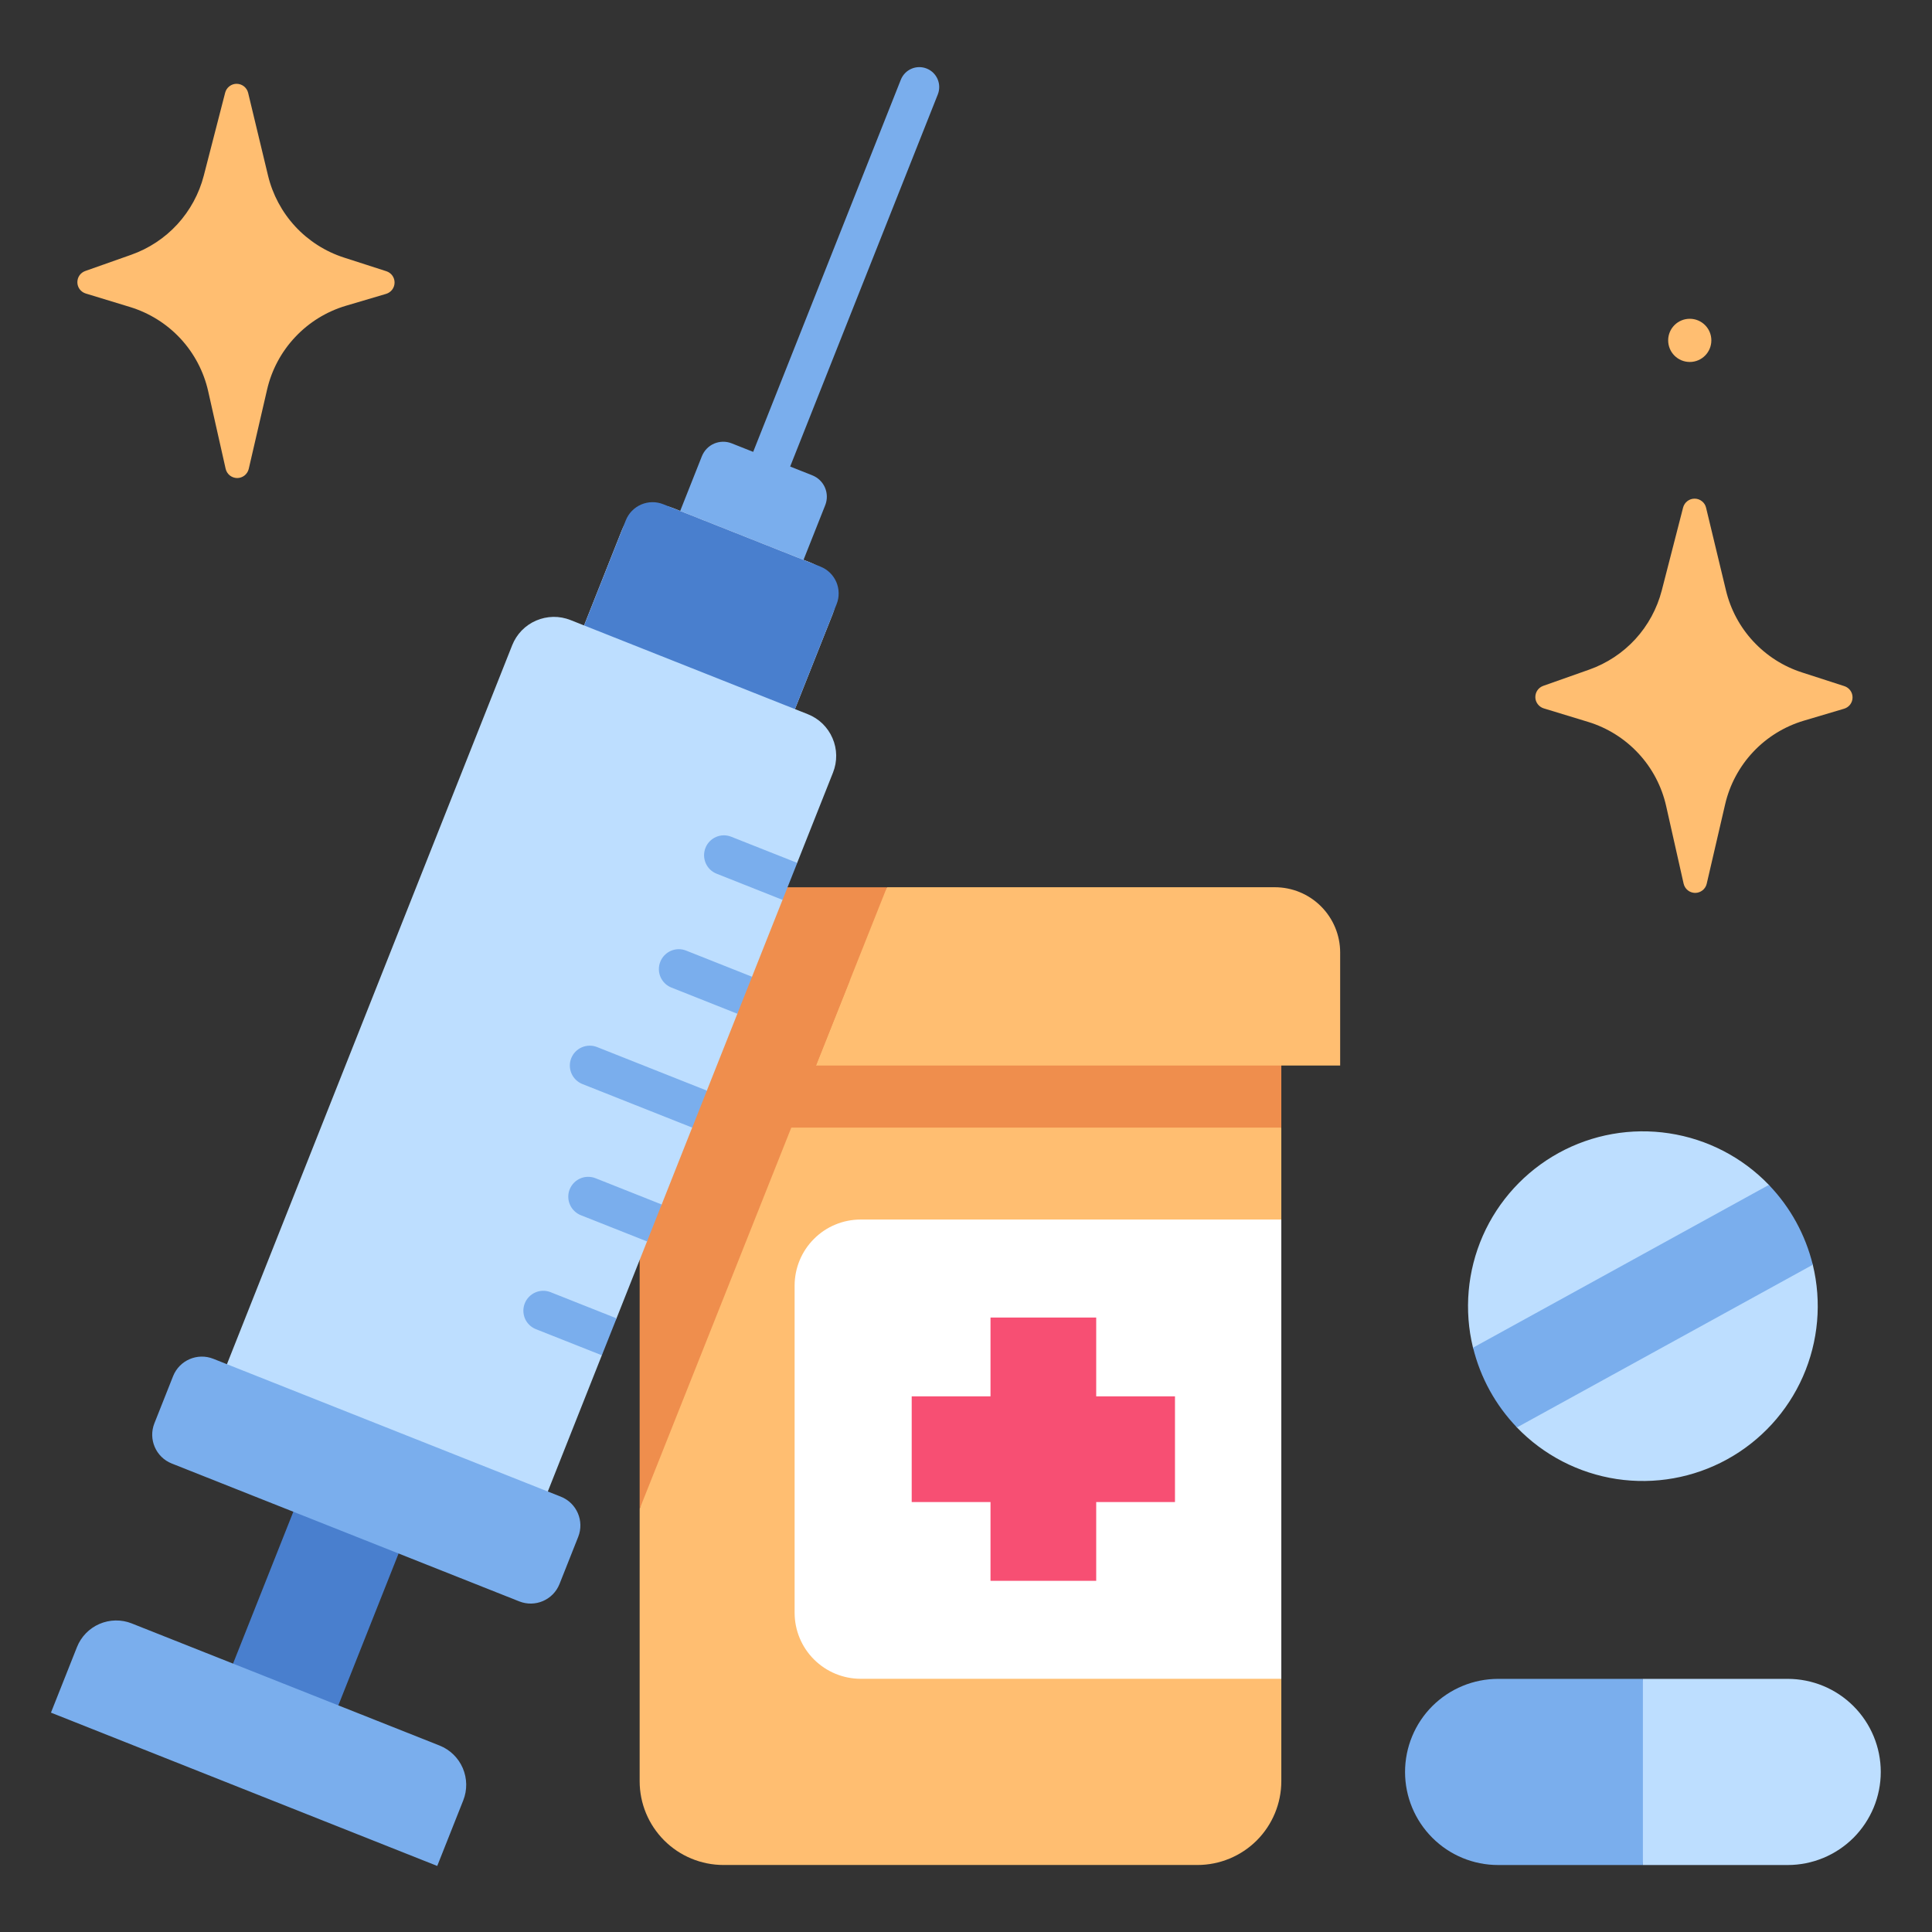
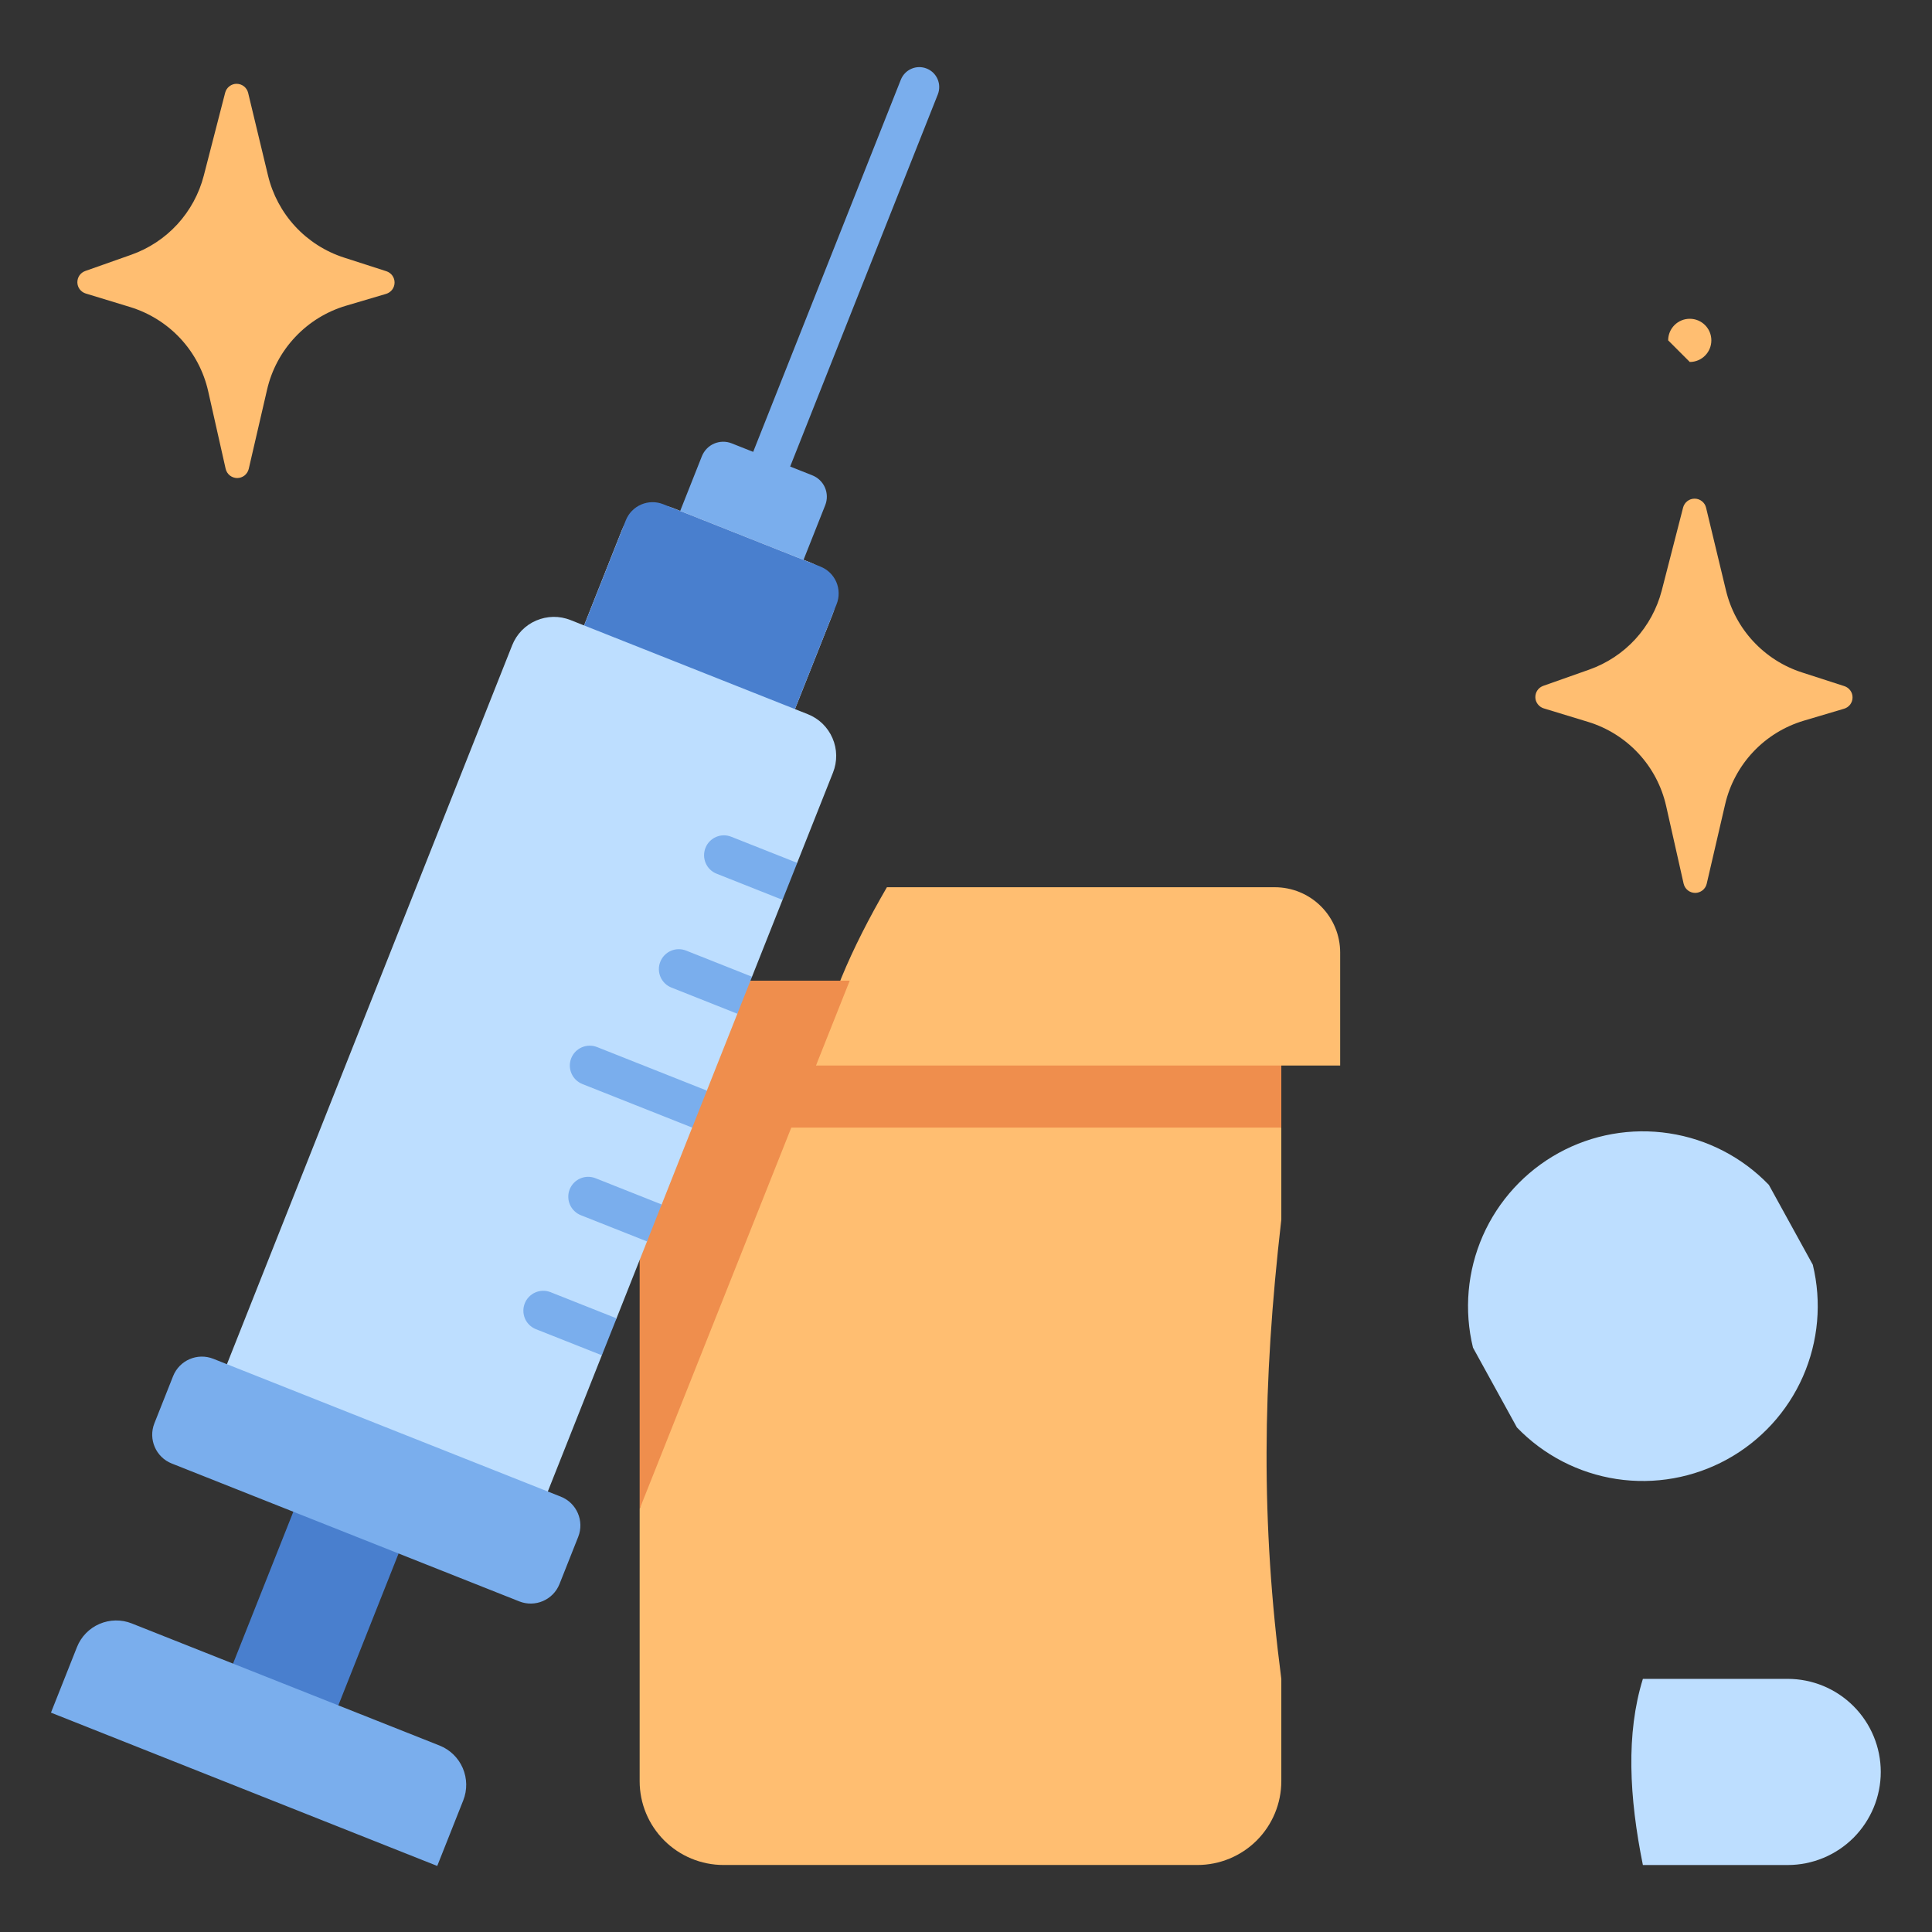
<svg xmlns="http://www.w3.org/2000/svg" width="48" height="48" viewBox="0 0 48 48" fill="none">
  <rect x="0" y="0" width="48" height="48" fill="#333333" stroke="none" />
  <path d="M17.974 46.335H29.751C30.303 46.335 30.833 46.115 31.224 45.725C31.614 45.334 31.834 44.804 31.834 44.252V41.711C31.328 37.828 31.363 34.394 31.834 30.3V28.016L18.948 25.98L15.892 37.489V44.253C15.892 44.805 16.111 45.334 16.502 45.725C16.892 46.115 17.422 46.335 17.974 46.335ZM41.286 14.67L41.816 12.61C41.833 12.546 41.87 12.49 41.922 12.45C41.974 12.41 42.038 12.388 42.104 12.389C42.169 12.389 42.233 12.412 42.284 12.453C42.336 12.493 42.372 12.55 42.387 12.614L42.881 14.668C42.995 15.142 43.228 15.578 43.559 15.934C43.89 16.291 44.306 16.557 44.769 16.706L45.823 17.047C45.882 17.066 45.934 17.104 45.971 17.155C46.008 17.206 46.027 17.267 46.026 17.33C46.026 17.393 46.005 17.453 45.967 17.504C45.929 17.554 45.876 17.59 45.816 17.608L44.816 17.905C44.336 18.048 43.901 18.315 43.557 18.681C43.214 19.046 42.973 19.496 42.86 19.985L42.403 21.956C42.388 22.021 42.351 22.079 42.299 22.12C42.247 22.161 42.182 22.184 42.115 22.184C42.049 22.183 41.984 22.161 41.932 22.119C41.88 22.077 41.844 22.019 41.829 21.954L41.395 20.026C41.285 19.537 41.048 19.086 40.707 18.719C40.366 18.352 39.934 18.081 39.455 17.935L38.353 17.599C38.294 17.581 38.242 17.544 38.205 17.495C38.167 17.445 38.146 17.386 38.145 17.324C38.144 17.262 38.162 17.201 38.197 17.15C38.232 17.099 38.283 17.061 38.341 17.04L39.482 16.637C39.921 16.482 40.315 16.222 40.63 15.879C40.944 15.536 41.169 15.121 41.286 14.67Z" fill="#FFBE71" />
-   <path d="M31.834 30.299H21.384C21.168 30.299 20.954 30.341 20.755 30.424C20.556 30.506 20.375 30.627 20.223 30.78C20.07 30.932 19.95 31.113 19.867 31.312C19.785 31.511 19.742 31.725 19.742 31.94V40.068C19.742 40.503 19.915 40.921 20.223 41.228C20.531 41.536 20.948 41.709 21.384 41.709H31.834V30.299Z" fill="white" />
-   <path d="M29.192 34.692H27.235V32.734H24.609V34.692H22.651V37.318H24.609V39.275H27.235V37.318H29.192V34.692Z" fill="#F74F73" />
  <path d="M40.817 41.711H44.414C45.028 41.711 45.616 41.955 46.049 42.388C46.483 42.822 46.727 43.41 46.727 44.023C46.727 44.327 46.667 44.628 46.551 44.908C46.434 45.189 46.264 45.444 46.05 45.659C45.835 45.873 45.58 46.044 45.299 46.16C45.019 46.276 44.718 46.336 44.414 46.336H40.817C40.476 44.649 40.395 43.073 40.817 41.711Z" fill="#BDDEFF" />
-   <path d="M37.221 41.711H40.817V46.336H37.221C36.607 46.336 36.019 46.093 35.586 45.659C35.152 45.225 34.908 44.637 34.908 44.024C34.908 43.72 34.968 43.419 35.084 43.139C35.2 42.858 35.37 42.603 35.585 42.388C35.8 42.174 36.055 42.003 36.336 41.887C36.616 41.771 36.917 41.711 37.221 41.711Z" fill="#7AAEED" />
  <path d="M42.91 36.257C42.074 36.717 41.108 36.889 40.164 36.746C39.22 36.602 38.349 36.152 37.687 35.464L36.596 33.482C36.37 32.554 36.456 31.577 36.84 30.703C37.225 29.829 37.887 29.106 38.724 28.645C39.56 28.185 40.526 28.013 41.47 28.157C42.414 28.3 43.285 28.75 43.947 29.438L45.038 31.421C45.264 32.349 45.178 33.325 44.794 34.199C44.409 35.074 43.747 35.797 42.91 36.257Z" fill="#BDDEFF" />
-   <path d="M36.598 33.482C36.78 34.227 37.156 34.911 37.688 35.464L45.038 31.422C44.855 30.676 44.479 29.992 43.947 29.439L36.598 33.482Z" fill="#7AAEED" />
-   <path d="M41.982 8.993C42.278 8.993 42.518 8.753 42.518 8.456C42.518 8.16 42.278 7.92 41.982 7.92C41.685 7.92 41.445 8.16 41.445 8.456C41.445 8.753 41.685 8.993 41.982 8.993Z" fill="#FFBE71" />
+   <path d="M41.982 8.993C42.278 8.993 42.518 8.753 42.518 8.456C42.518 8.16 42.278 7.92 41.982 7.92C41.685 7.92 41.445 8.16 41.445 8.456Z" fill="#FFBE71" />
  <path d="M15.892 24.365H31.834V28.015H15.892V24.365Z" fill="#EF8E4D" />
  <path d="M20.273 26.473H33.296V23.666C33.296 23.235 33.125 22.823 32.82 22.518C32.516 22.214 32.103 22.043 31.672 22.043H22.035C21.158 23.555 20.49 25.042 20.273 26.473Z" fill="#FFBE71" />
-   <path d="M16.053 22.043C15.623 22.043 15.21 22.214 14.906 22.519C14.602 22.823 14.431 23.236 14.431 23.666V26.474H20.273L22.035 22.044L16.053 22.043Z" fill="#EF8E4D" />
  <path d="M21.111 24.365H15.892V37.488L21.111 24.365Z" fill="#EF8E4D" />
  <path d="M18.854 12.703C18.774 12.703 18.694 12.683 18.623 12.646C18.552 12.608 18.491 12.553 18.446 12.487C18.4 12.42 18.372 12.343 18.363 12.263C18.355 12.183 18.366 12.102 18.395 12.027L22.381 1.98C22.43 1.858 22.524 1.76 22.645 1.708C22.765 1.656 22.901 1.654 23.023 1.703C23.145 1.751 23.242 1.846 23.294 1.966C23.346 2.087 23.348 2.223 23.3 2.345L19.314 12.391C19.277 12.483 19.214 12.562 19.132 12.618C19.05 12.674 18.953 12.703 18.854 12.703Z" fill="#7AAEED" />
  <path d="M5.063 4.363L5.594 2.303C5.61 2.239 5.648 2.183 5.7 2.143C5.752 2.103 5.816 2.081 5.881 2.082C5.947 2.083 6.01 2.105 6.062 2.146C6.113 2.187 6.15 2.244 6.165 2.307L6.659 4.362C6.773 4.835 7.006 5.27 7.336 5.627C7.667 5.984 8.084 6.25 8.546 6.399L9.6 6.739C9.659 6.758 9.711 6.796 9.748 6.847C9.785 6.898 9.804 6.96 9.803 7.023C9.802 7.085 9.782 7.146 9.744 7.196C9.706 7.246 9.653 7.283 9.593 7.301L8.593 7.597C8.112 7.74 7.678 8.008 7.334 8.374C6.99 8.739 6.749 9.189 6.636 9.678L6.18 11.649C6.165 11.713 6.128 11.771 6.076 11.813C6.024 11.854 5.959 11.877 5.892 11.877C5.825 11.876 5.761 11.853 5.709 11.812C5.657 11.77 5.621 11.712 5.606 11.647L5.172 9.719C5.062 9.231 4.825 8.78 4.484 8.412C4.143 8.045 3.711 7.775 3.232 7.628L2.13 7.292C2.071 7.274 2.019 7.237 1.981 7.188C1.944 7.139 1.923 7.079 1.922 7.017C1.921 6.955 1.939 6.894 1.974 6.843C2.009 6.792 2.06 6.754 2.118 6.733L3.259 6.33C3.698 6.175 4.092 5.915 4.407 5.572C4.721 5.229 4.947 4.813 5.063 4.363Z" fill="#FFBE71" />
  <path d="M18.179 11.015L20.183 11.81C20.323 11.866 20.436 11.975 20.496 12.114C20.556 12.253 20.558 12.41 20.503 12.55L19.832 14.241L16.768 13.025L17.438 11.335C17.466 11.265 17.507 11.202 17.559 11.148C17.611 11.094 17.673 11.051 17.742 11.021C17.811 10.992 17.885 10.976 17.96 10.975C18.035 10.974 18.109 10.987 18.179 11.015Z" fill="#7AAEED" />
  <path d="M16.718 12.622L20.144 13.981C20.385 14.076 20.577 14.264 20.68 14.501C20.782 14.738 20.786 15.006 20.691 15.247L19.544 18.137L14.305 16.058L15.451 13.169C15.498 13.05 15.569 12.941 15.658 12.849C15.747 12.757 15.854 12.683 15.971 12.633C16.089 12.582 16.215 12.555 16.343 12.553C16.471 12.551 16.599 12.574 16.718 12.622Z" fill="white" />
  <path d="M16.477 12.527L20.384 14.077C20.471 14.112 20.551 14.163 20.619 14.229C20.686 14.294 20.74 14.373 20.778 14.459C20.815 14.546 20.835 14.639 20.836 14.733C20.838 14.827 20.821 14.921 20.786 15.008L19.544 18.138L14.305 16.06L15.547 12.929C15.617 12.752 15.754 12.611 15.929 12.535C16.103 12.46 16.301 12.457 16.477 12.527Z" fill="#497FCE" />
  <path d="M13.214 38.055L5.242 34.892L12.725 16.031C12.779 15.895 12.859 15.771 12.961 15.665C13.063 15.56 13.185 15.476 13.32 15.418C13.454 15.36 13.599 15.329 13.746 15.326C13.892 15.324 14.038 15.351 14.174 15.405L20.07 17.744C20.206 17.798 20.331 17.878 20.436 17.98C20.541 18.083 20.625 18.204 20.683 18.339C20.742 18.474 20.773 18.619 20.775 18.765C20.777 18.912 20.75 19.058 20.696 19.194L19.805 21.439C19.682 21.557 19.585 21.7 19.522 21.859C19.459 22.017 19.432 22.188 19.441 22.358L18.683 24.268C18.471 24.53 18.344 24.851 18.319 25.187L17.561 27.097C17.334 27.35 17.204 27.676 17.196 28.016L16.439 29.926C16.232 30.191 16.105 30.51 16.074 30.845L15.317 32.755C15.125 33.028 15 33.343 14.952 33.673L13.214 38.055Z" fill="#BDDEFF" />
  <path d="M7.655 36.633L10.27 37.67L8.307 42.619L5.691 41.581L7.655 36.633Z" fill="#497FCE" />
  <path d="M3.274 40.334L10.92 43.367C11.179 43.47 11.386 43.671 11.497 43.927C11.607 44.183 11.612 44.472 11.509 44.731L10.863 46.359L1.266 42.55L1.912 40.922C2.014 40.664 2.216 40.456 2.471 40.346C2.727 40.236 3.016 40.231 3.275 40.334L3.274 40.334Z" fill="#7AAEED" />
  <path d="M13.933 37.184L5.3 33.759C4.905 33.602 4.457 33.795 4.3 34.191L3.836 35.361C3.679 35.756 3.872 36.204 4.268 36.361L12.901 39.786C13.296 39.943 13.744 39.75 13.901 39.354L14.365 38.184C14.522 37.788 14.329 37.341 13.933 37.184Z" fill="#7AAEED" />
  <path d="M18.168 20.789C18.047 20.74 17.91 20.742 17.79 20.794C17.67 20.846 17.575 20.944 17.527 21.066C17.479 21.188 17.481 21.324 17.533 21.444C17.584 21.564 17.682 21.659 17.804 21.707L19.442 22.357L19.807 21.438L18.168 20.789ZM17.046 23.617C16.924 23.569 16.788 23.571 16.668 23.623C16.548 23.675 16.453 23.773 16.405 23.895C16.356 24.016 16.358 24.152 16.41 24.273C16.462 24.393 16.56 24.488 16.682 24.536L18.319 25.186L18.684 24.267L17.046 23.617ZM14.834 26.014C14.712 25.966 14.576 25.968 14.456 26.02C14.335 26.072 14.241 26.169 14.192 26.291C14.144 26.413 14.146 26.549 14.198 26.669C14.25 26.79 14.348 26.884 14.47 26.933L17.198 28.015L17.562 27.096L14.834 26.014ZM14.802 29.275C14.741 29.25 14.676 29.238 14.611 29.238C14.545 29.238 14.48 29.251 14.42 29.277C14.36 29.302 14.305 29.34 14.259 29.387C14.214 29.433 14.178 29.489 14.153 29.55C14.129 29.61 14.117 29.676 14.119 29.741C14.12 29.807 14.134 29.871 14.161 29.931C14.187 29.991 14.225 30.045 14.273 30.09C14.32 30.135 14.376 30.171 14.437 30.194L16.075 30.843L16.439 29.925L14.802 29.275ZM13.679 32.104C13.557 32.056 13.421 32.058 13.301 32.11C13.181 32.162 13.086 32.26 13.038 32.381C12.989 32.503 12.992 32.639 13.043 32.76C13.095 32.88 13.193 32.975 13.315 33.023L14.953 33.672L15.318 32.754L13.679 32.104Z" fill="#7AAEED" />
</svg>